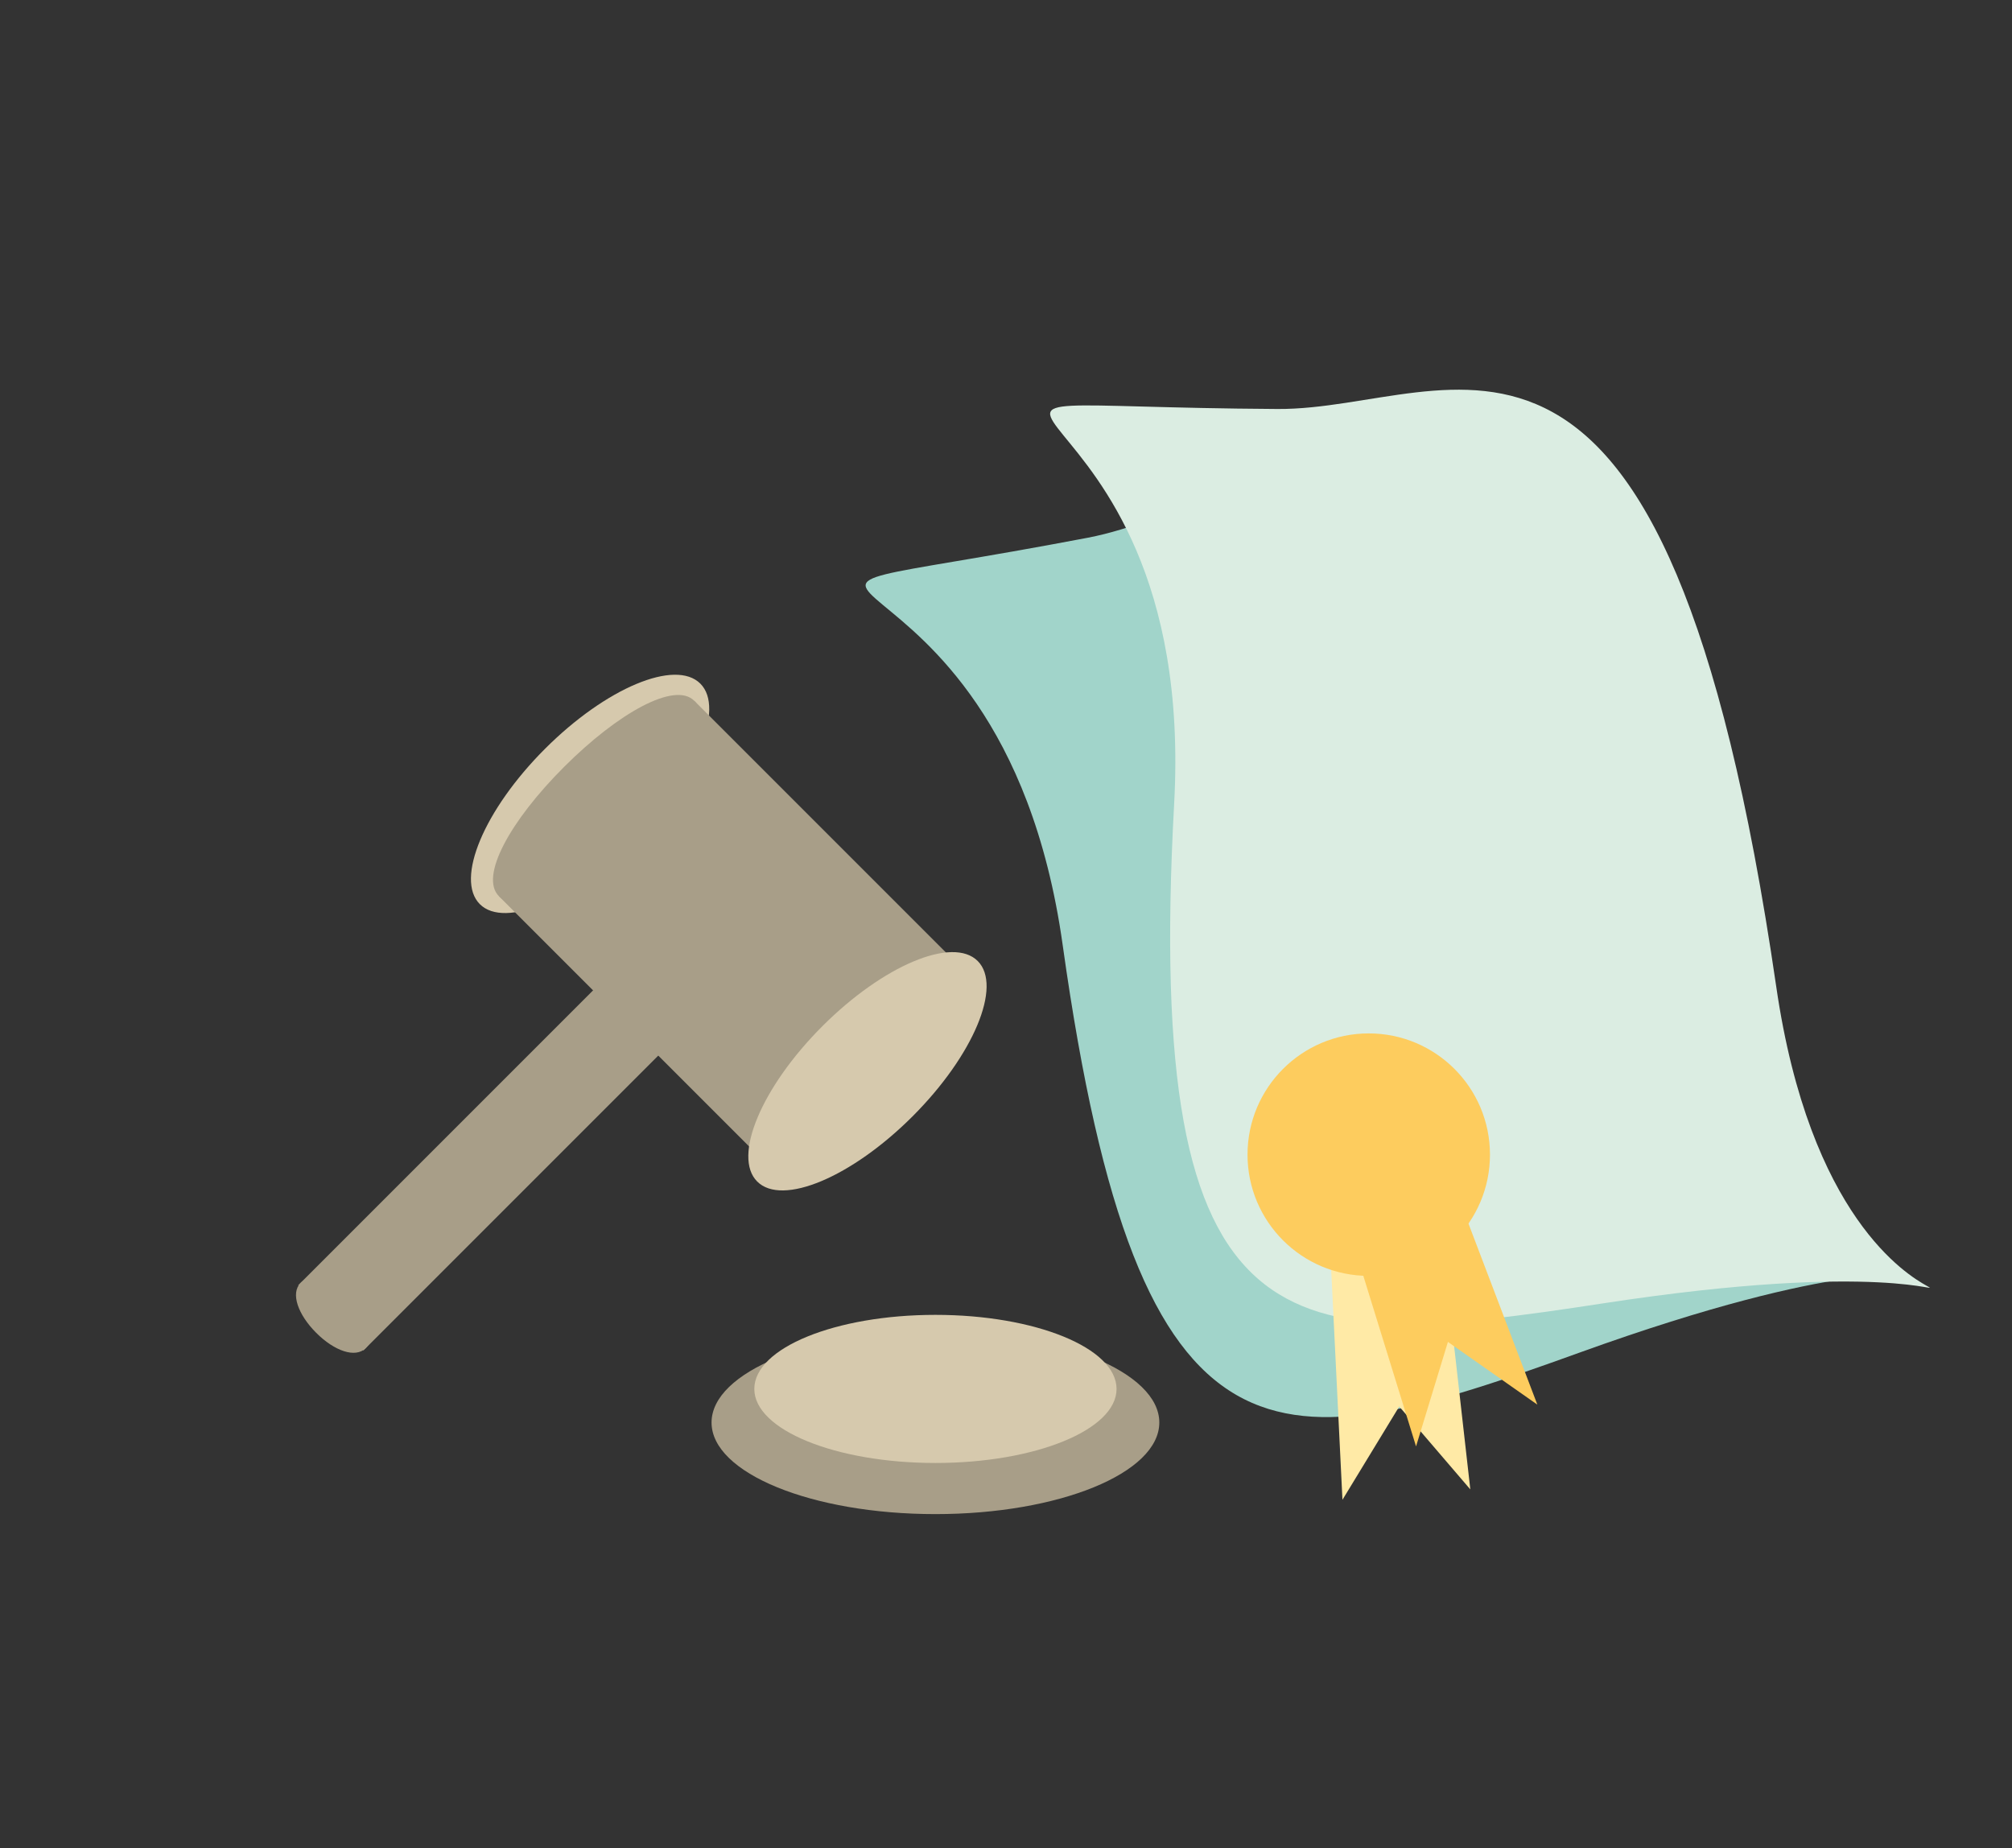
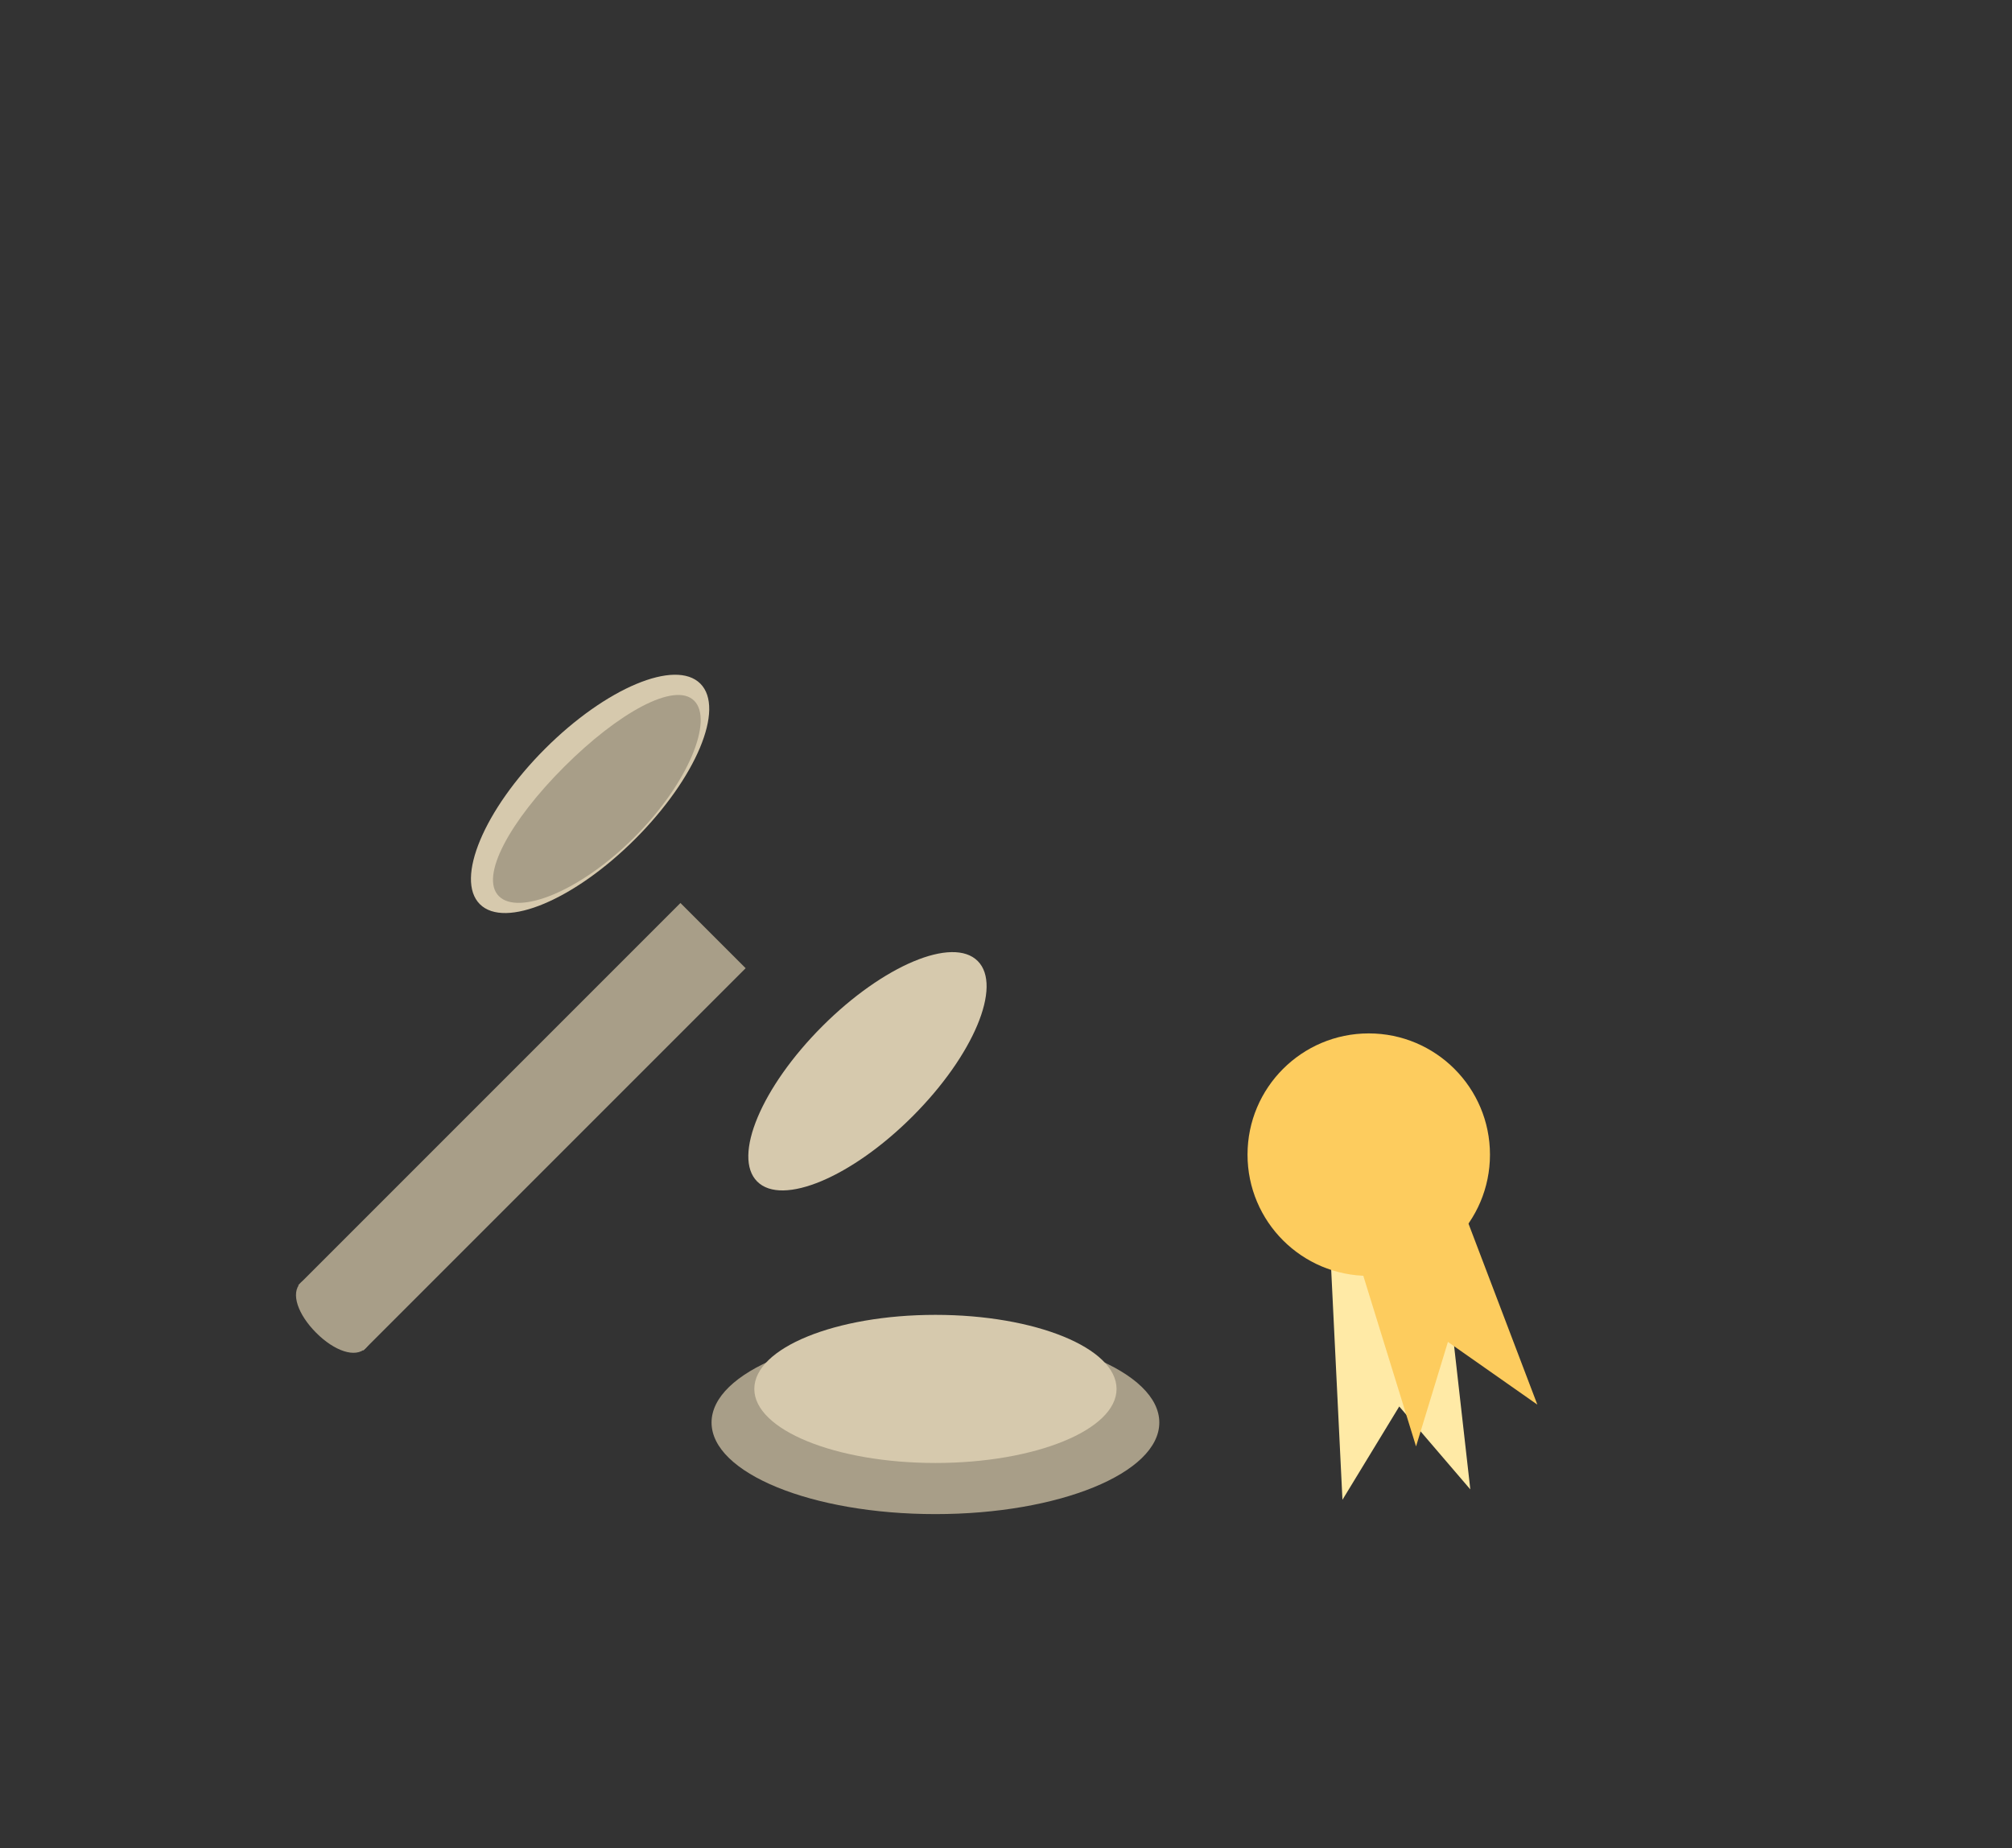
<svg xmlns="http://www.w3.org/2000/svg" id="Layer_1" data-name="Layer 1" viewBox="0 0 479 440">
  <rect x="0" y="0" width="479" height="440" fill="#333333" stroke="none" />
  <defs>
    <style>.cls-1{fill:#d6c9ad;}.cls-2{fill:#a89e88;}.cls-3{fill:#a1d4ca;}.cls-4{fill:#dbede2;}.cls-5{fill:#ffeaa6;}.cls-6{fill:#fdcc5e;}</style>
  </defs>
  <ellipse class="cls-1" cx="140.48" cy="188.98" rx="37.12" ry="15.18" transform="translate(-92.48 154.69) rotate(-45)" />
-   <rect class="cls-2" x="127.73" y="191.73" width="97.68" height="65.78" transform="translate(210.55 -59.06) rotate(45)" />
  <ellipse class="cls-1" cx="206.52" cy="255.02" rx="37.12" ry="15.18" transform="translate(-119.84 220.72) rotate(-45)" />
  <ellipse class="cls-2" cx="222.7" cy="338.63" rx="53.3" ry="21.8" />
  <ellipse class="cls-1" cx="222.7" cy="330.63" rx="43.12" ry="17.63" />
  <path class="cls-2" d="M151,199.33c-12.92,12.92-27.61,18.64-32.23,14s2.58-17.83,15.5-30.75,26.39-20.39,31-15.77S163.93,186.41,151,199.33Z" />
  <rect class="cls-2" x="59.91" y="257.24" width="128.69" height="21.95" transform="translate(-153.26 166.42) rotate(-45)" />
  <path class="cls-2" d="M84.28,308.28c4.31,4.31,5.31,10.13,2.82,12.62s-7.51.69-11.82-3.62-6.19-9.42-3.7-11.9S80,304,84.28,308.28Z" />
-   <path class="cls-3" d="M402,240c37,104.81,102.07,35.75-26,82-72,26-104.75,33.19-123-97-15-107-101.09-76.6,6-97C301,120,341,67,402,240Z" />
-   <path class="cls-4" d="M422.87,234.85c16,110,93.25,54.78-41.34,75.43-75.67,11.61-109.19,12.34-102-118.92,5.94-107.88-84.4-94.68,24.62-94C346.94,97.6,396.42,53.32,422.87,234.85Z" />
  <polygon class="cls-5" points="350.04 354.55 333.12 334.81 319.6 357.02 316.46 292.9 342.83 290.77 350.04 354.55" />
  <polygon class="cls-6" points="366 334.37 344.71 319.44 337.12 344.31 318.16 282.99 343.17 274.37 366 334.37" />
  <circle class="cls-6" cx="325.86" cy="274.86" r="28.86" />
</svg>